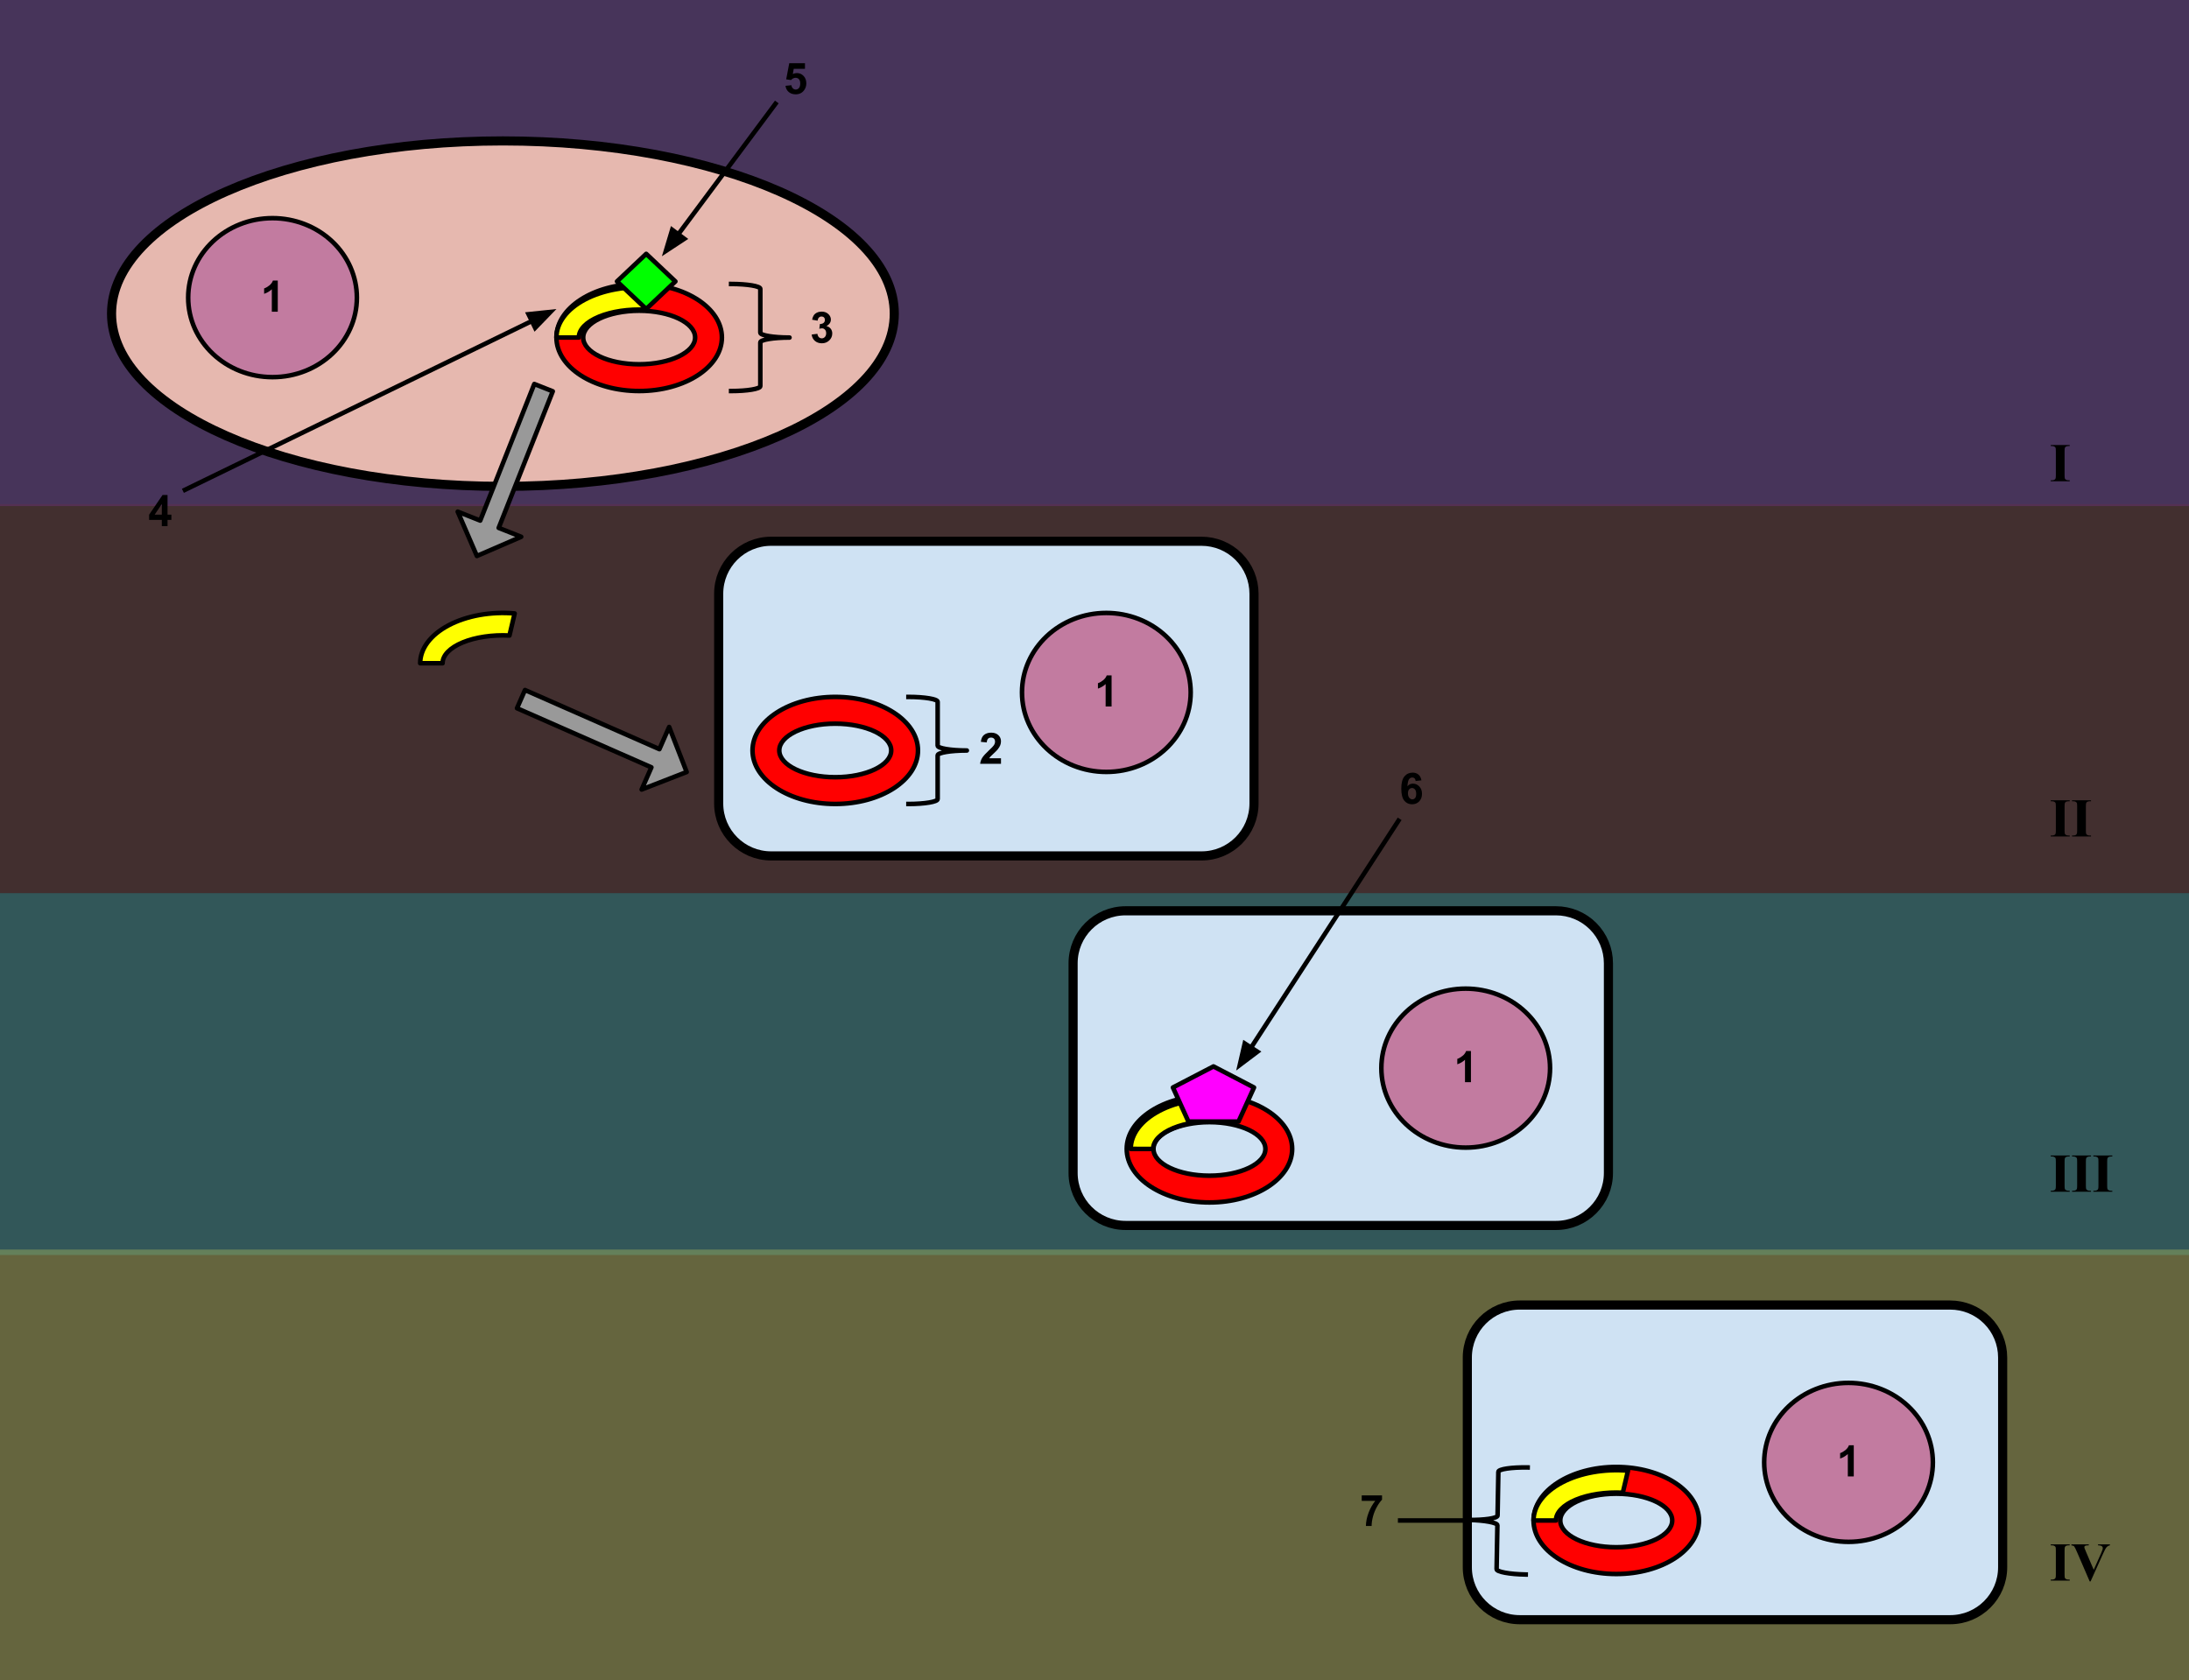
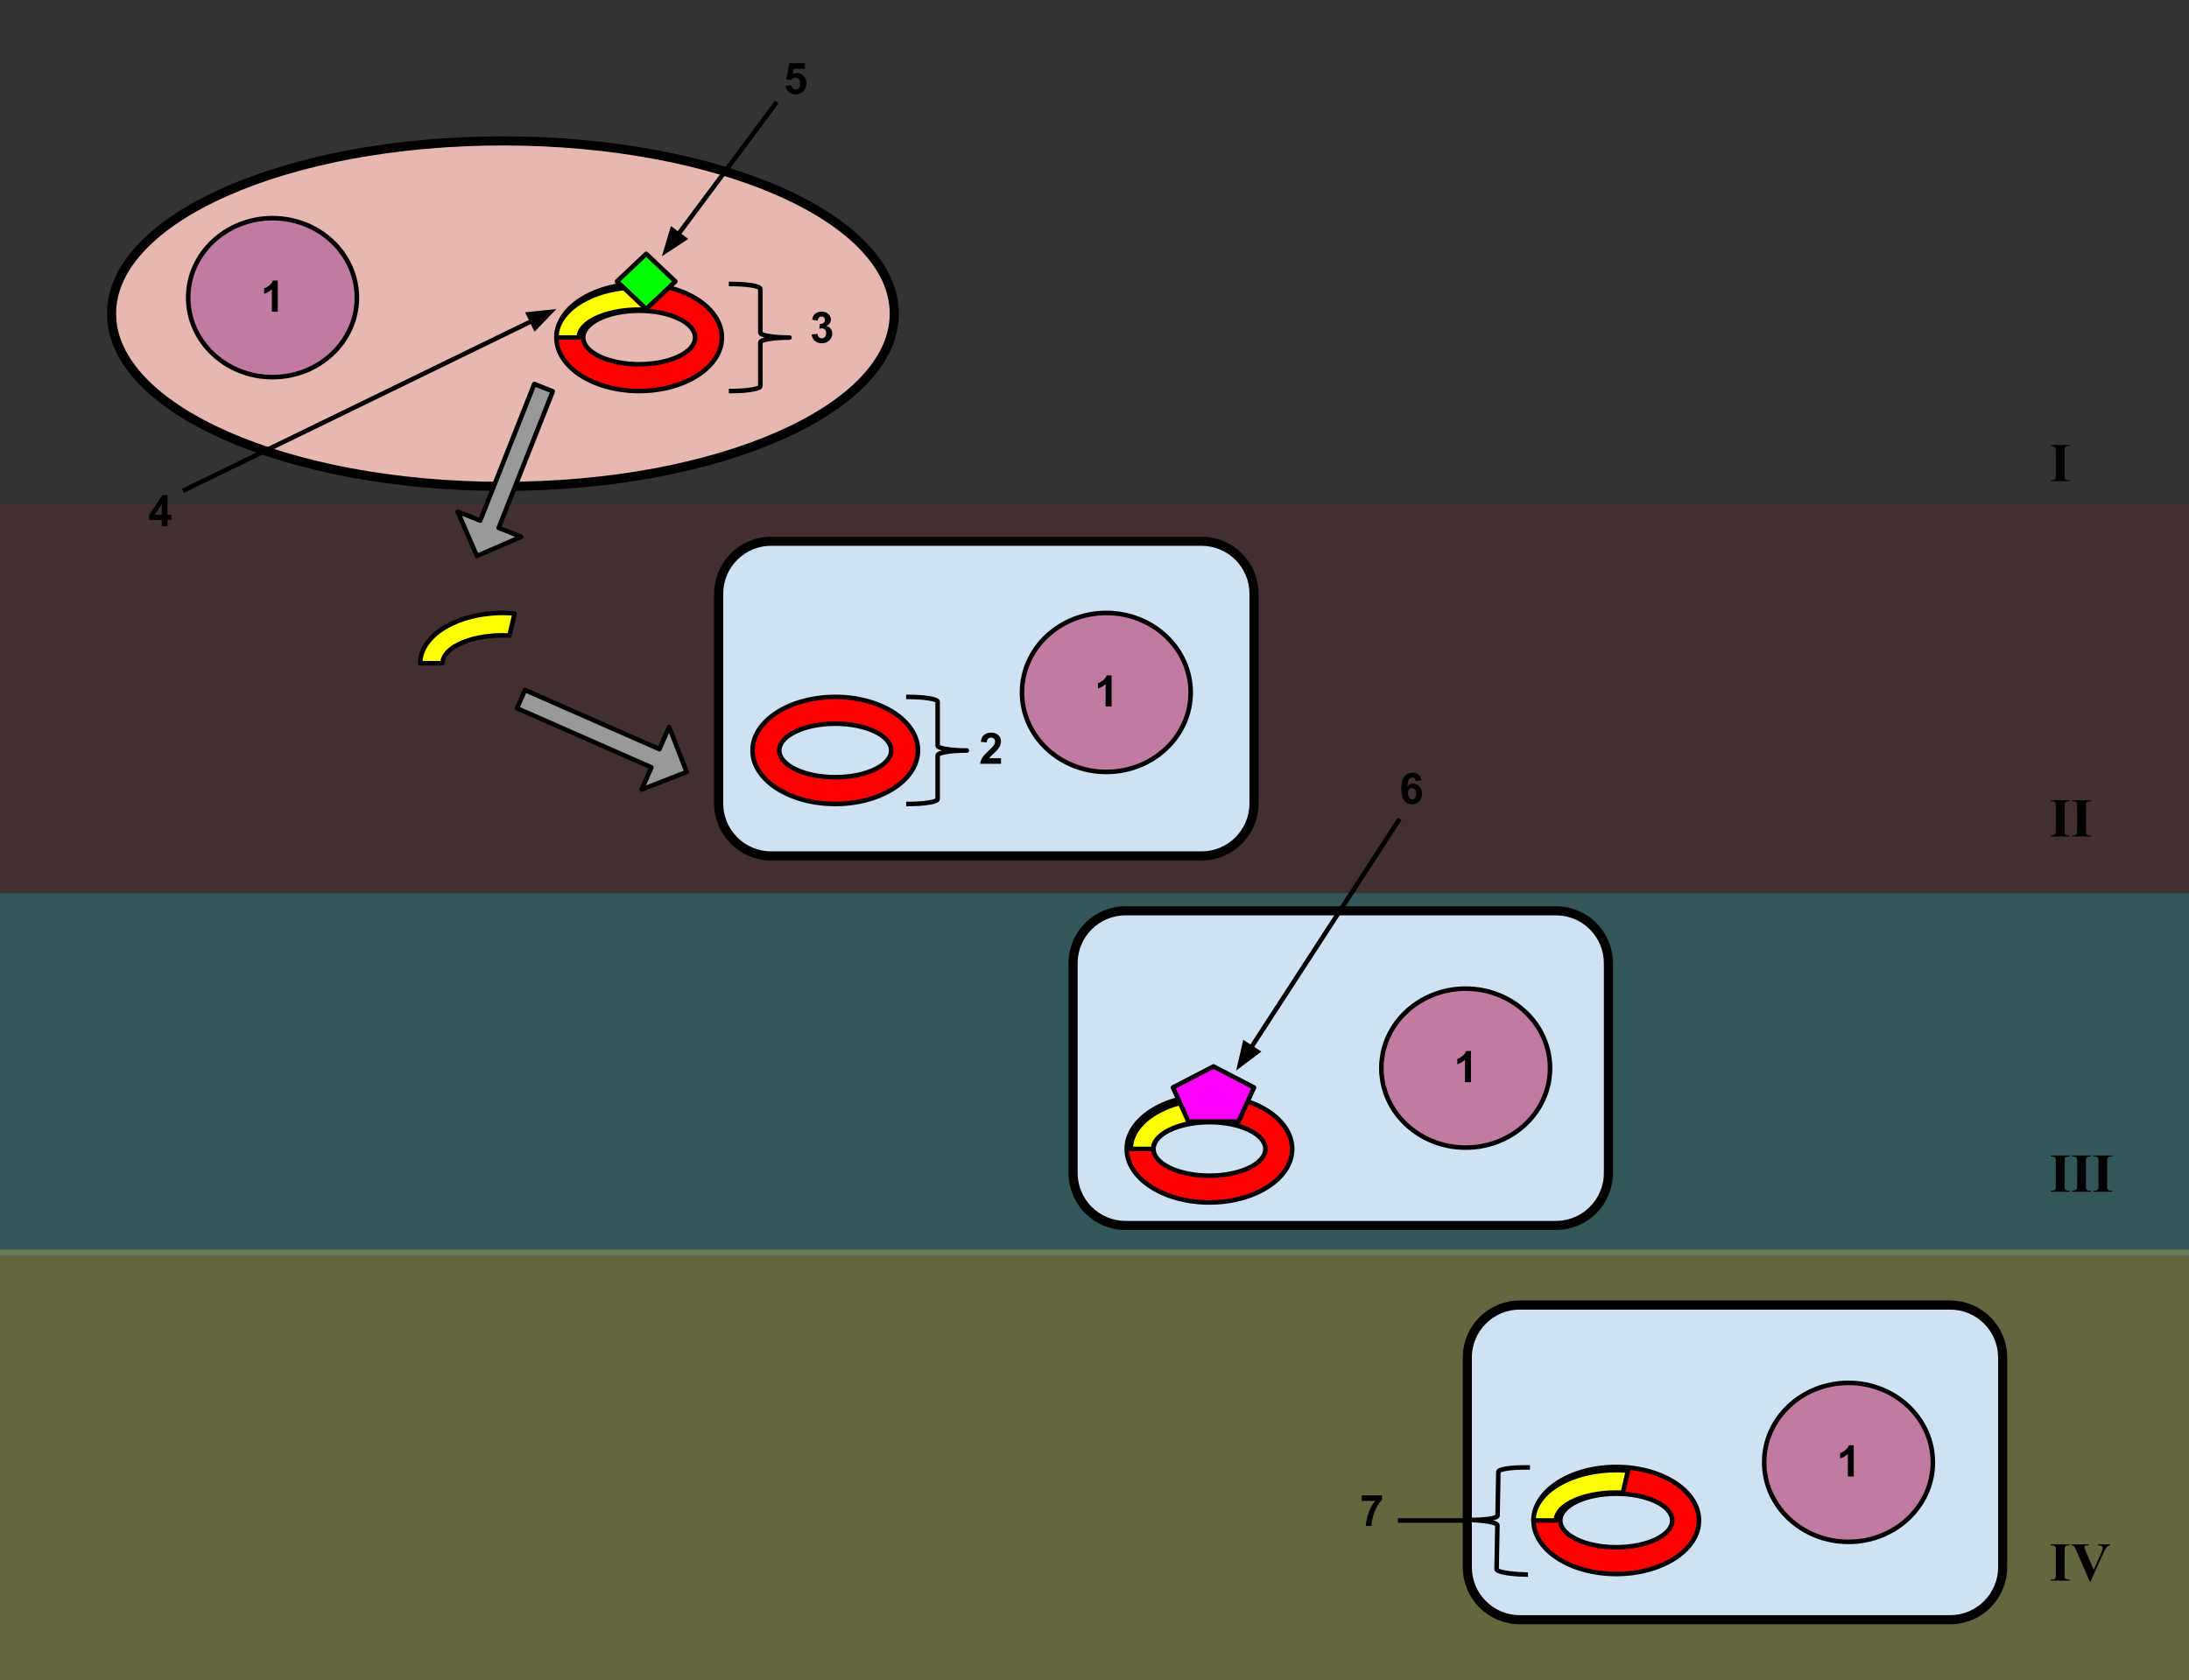
<svg xmlns="http://www.w3.org/2000/svg" version="1.1" viewBox="0.0 0.0 960.0 737.0" fill="none" stroke="none" stroke-linecap="square" stroke-miterlimit="10">
  <rect x="0.0" y="0.0" width="960.0" height="737.0" fill="#333333" stroke="none" />
  <clipPath id="p.0">
    <path d="m0 0l960.0 0l0 737.0l-960.0 0l0 -737.0z" clip-rule="nonzero" />
  </clipPath>
  <g clip-path="url(#p.0)">
    <path fill="#000000" fill-opacity="0.0" d="m0 0l960.341 0l0 737.039l-960.341 0z" fill-rule="nonzero" />
-     <path fill="#9e3eff" fill-opacity="0.192" d="m-8.619 0l970.52 0l0 221.984l-970.52 0z" fill-rule="nonzero" />
    <path fill="#ff0000" fill-opacity="0.077" d="m-0.066 221.119l970.52 0l0 170.646l-970.52 0z" fill-rule="nonzero" />
    <path fill="#e6b8af" d="m48.919 137.573l0 0c0 -41.843 76.845 -75.764 171.638 -75.764l0 0c94.793 0 171.638 33.921 171.638 75.764l0 0c0 41.843 -76.845 75.764 -171.638 75.764l0 0c-94.793 0 -171.638 -33.921 -171.638 -75.764z" fill-rule="nonzero" />
    <path stroke="#000000" stroke-width="4.0" stroke-linejoin="round" stroke-linecap="butt" d="m48.919 137.573l0 0c0 -41.843 76.845 -75.764 171.638 -75.764l0 0c94.793 0 171.638 33.921 171.638 75.764l0 0c0 41.843 -76.845 75.764 -171.638 75.764l0 0c-94.793 0 -171.638 -33.921 -171.638 -75.764z" fill-rule="nonzero" />
    <path fill="#cfe2f3" d="m315.181 260.413l0 0c0 -12.704 10.299 -23.003 23.003 -23.003l188.766 0c6.101 0 11.952 2.424 16.266 6.737c4.314 4.314 6.737 10.165 6.737 16.266l0 92.01c0 12.704 -10.299 23.003 -23.003 23.003l-188.766 0c-12.704 0 -23.003 -10.299 -23.003 -23.003z" fill-rule="nonzero" />
    <path stroke="#000000" stroke-width="4.0" stroke-linejoin="round" stroke-linecap="butt" d="m315.181 260.413l0 0c0 -12.704 10.299 -23.003 23.003 -23.003l188.766 0c6.101 0 11.952 2.424 16.266 6.737c4.314 4.314 6.737 10.165 6.737 16.266l0 92.01c0 12.704 -10.299 23.003 -23.003 23.003l-188.766 0c-12.704 0 -23.003 -10.299 -23.003 -23.003z" fill-rule="nonzero" />
    <path fill="#2df5ff" fill-opacity="0.185" d="m-0.066 391.765l970.52 0l0 158.709l-970.52 0z" fill-rule="nonzero" />
    <path fill="#cfe2f3" d="m470.614 422.502l0 0c0 -12.704 10.299 -23.003 23.003 -23.003l188.766 0c6.101 0 11.952 2.424 16.266 6.737c4.314 4.314 6.737 10.165 6.737 16.266l0 92.01c0 12.704 -10.299 23.003 -23.003 23.003l-188.766 0c-12.704 0 -23.003 -10.299 -23.003 -23.003z" fill-rule="nonzero" />
    <path stroke="#000000" stroke-width="4.0" stroke-linejoin="round" stroke-linecap="butt" d="m470.614 422.502l0 0c0 -12.704 10.299 -23.003 23.003 -23.003l188.766 0c6.101 0 11.952 2.424 16.266 6.737c4.314 4.314 6.737 10.165 6.737 16.266l0 92.01c0 12.704 -10.299 23.003 -23.003 23.003l-188.766 0c-12.704 0 -23.003 -10.299 -23.003 -23.003z" fill-rule="nonzero" />
    <path fill="#ff0000" d="m494.126 503.951l0 0c0 -12.968 16.245 -23.48 36.283 -23.48l0 0c20.039 0 36.283 10.513 36.283 23.48l0 0c0 12.968 -16.245 23.48 -36.283 23.48l0 0c-20.039 0 -36.283 -10.513 -36.283 -23.48zm11.74 0c0 6.484 10.988 11.74 24.543 11.74c13.555 0 24.543 -5.256 24.543 -11.74c0 -6.484 -10.988 -11.74 -24.543 -11.74l0 0c-13.555 0 -24.543 5.256 -24.543 11.74z" fill-rule="nonzero" />
    <path stroke="#000000" stroke-width="2.0" stroke-linejoin="round" stroke-linecap="butt" d="m494.126 503.951l0 0c0 -12.968 16.245 -23.48 36.283 -23.48l0 0c20.039 0 36.283 10.513 36.283 23.48l0 0c0 12.968 -16.245 23.48 -36.283 23.48l0 0c-20.039 0 -36.283 -10.513 -36.283 -23.48zm11.74 0c0 6.484 10.988 11.74 24.543 11.74c13.555 0 24.543 -5.256 24.543 -11.74c0 -6.484 -10.988 -11.74 -24.543 -11.74l0 0c-13.555 0 -24.543 5.256 -24.543 11.74z" fill-rule="nonzero" />
    <path fill="#fcff5e" fill-opacity="0.246" d="m0 548.089l960.346 0l0 188.945l-960.346 0z" fill-rule="nonzero" />
    <path fill="#c27ba0" d="m448.202 303.721l0 0c0 -19.256 16.562 -34.866 36.992 -34.866l0 0c9.811 0 19.22 3.673 26.157 10.212c6.937 6.539 10.835 15.407 10.835 24.654l0 0c0 19.256 -16.562 34.866 -36.992 34.866l0 0c-20.43 0 -36.992 -15.61 -36.992 -34.866z" fill-rule="nonzero" />
    <path stroke="#000000" stroke-width="2.0" stroke-linejoin="round" stroke-linecap="butt" d="m448.202 303.721l0 0c0 -19.256 16.562 -34.866 36.992 -34.866l0 0c9.811 0 19.22 3.673 26.157 10.212c6.937 6.539 10.835 15.407 10.835 24.654l0 0c0 19.256 -16.562 34.866 -36.992 34.866l0 0c-20.43 0 -36.992 -15.61 -36.992 -34.866z" fill-rule="nonzero" />
    <path fill="#000000" d="m487.491 309.886l-2.609 0l0 -9.828q-1.438 1.344 -3.375 1.984l0 -2.375q1.031 -0.328 2.219 -1.25q1.203 -0.938 1.641 -2.188l2.125 0l0 13.656z" fill-rule="nonzero" />
    <path fill="#ff0000" d="m244.026 148.037l0 0c0 -12.968 16.245 -23.48 36.283 -23.48l0 0c20.039 0 36.283 10.512 36.283 23.48l0 0c0 12.968 -16.245 23.48 -36.283 23.48l0 0c-20.039 0 -36.283 -10.512 -36.283 -23.48zm11.74 0c0 6.484 10.988 11.74 24.543 11.74c13.555 0 24.543 -5.256 24.543 -11.74c0 -6.484 -10.988 -11.74 -24.543 -11.74l0 0c-13.555 0 -24.543 5.256 -24.543 11.74z" fill-rule="nonzero" />
    <path stroke="#000000" stroke-width="2.0" stroke-linejoin="round" stroke-linecap="butt" d="m244.026 148.037l0 0c0 -12.968 16.245 -23.48 36.283 -23.48l0 0c20.039 0 36.283 10.512 36.283 23.48l0 0c0 12.968 -16.245 23.48 -36.283 23.48l0 0c-20.039 0 -36.283 -10.512 -36.283 -23.48zm11.74 0c0 6.484 10.988 11.74 24.543 11.74c13.555 0 24.543 -5.256 24.543 -11.74c0 -6.484 -10.988 -11.74 -24.543 -11.74l0 0c-13.555 0 -24.543 5.256 -24.543 11.74z" fill-rule="nonzero" />
    <path fill="#ff0000" d="m330.02 329.165l0 0c0 -12.968 16.245 -23.48 36.283 -23.48l0 0c20.039 0 36.283 10.513 36.283 23.48l0 0c0 12.968 -16.245 23.48 -36.283 23.48l0 0c-20.039 0 -36.283 -10.512 -36.283 -23.48zm11.74 0c0 6.484 10.988 11.74 24.543 11.74c13.555 0 24.543 -5.256 24.543 -11.74c0 -6.484 -10.988 -11.74 -24.543 -11.74l0 0c-13.555 0 -24.543 5.256 -24.543 11.74z" fill-rule="nonzero" />
    <path stroke="#000000" stroke-width="2.0" stroke-linejoin="round" stroke-linecap="butt" d="m330.02 329.165l0 0c0 -12.968 16.245 -23.48 36.283 -23.48l0 0c20.039 0 36.283 10.513 36.283 23.48l0 0c0 12.968 -16.245 23.48 -36.283 23.48l0 0c-20.039 0 -36.283 -10.512 -36.283 -23.48zm11.74 0c0 6.484 10.988 11.74 24.543 11.74c13.555 0 24.543 -5.256 24.543 -11.74c0 -6.484 -10.988 -11.74 -24.543 -11.74l0 0c-13.555 0 -24.543 5.256 -24.543 11.74z" fill-rule="nonzero" />
    <path fill="#ffff00" d="m244.026 148.037l0 0c0 -6.398 4.567 -12.481 12.518 -16.671c7.951 -4.191 18.501 -6.076 28.916 -5.168l-2.281 9.67l0 0c-7.474 -0.377 -14.941 0.734 -20.538 3.056c-5.597 2.322 -8.795 5.636 -8.795 9.114z" fill-rule="nonzero" />
    <path stroke="#000000" stroke-width="2.0" stroke-linejoin="round" stroke-linecap="butt" d="m244.026 148.037l0 0c0 -6.398 4.567 -12.481 12.518 -16.671c7.951 -4.191 18.501 -6.076 28.916 -5.168l-2.281 9.67l0 0c-7.474 -0.377 -14.941 0.734 -20.538 3.056c-5.597 2.322 -8.795 5.636 -8.795 9.114z" fill-rule="nonzero" />
    <path fill="#00ff00" d="m270.594 123.444l12.803 -12.094l12.803 12.094l-12.803 12.094z" fill-rule="nonzero" />
    <path stroke="#000000" stroke-width="2.0" stroke-linejoin="round" stroke-linecap="butt" d="m270.594 123.444l12.803 -12.094l12.803 12.094l-12.803 12.094z" fill-rule="nonzero" />
    <path fill="#999999" d="m242.422 171.641l-23.717 59.905l9.87 3.908l-19.433 8.41l-8.41 -19.433l9.87 3.908l23.717 -59.905z" fill-rule="nonzero" />
    <path stroke="#000000" stroke-width="2.0" stroke-linejoin="round" stroke-linecap="butt" d="m242.422 171.641l-23.717 59.905l9.87 3.908l-19.433 8.41l-8.41 -19.433l9.87 3.908l23.717 -59.905z" fill-rule="nonzero" />
    <path fill="#ffff00" d="m184.273 290.918l0 0c0 -6.398 4.567 -12.481 12.518 -16.671c7.951 -4.191 18.501 -6.076 28.916 -5.168l-2.281 9.67l0 0c-7.474 -0.377 -14.941 0.734 -20.538 3.056c-5.597 2.322 -8.794 5.636 -8.794 9.114z" fill-rule="nonzero" />
    <path stroke="#000000" stroke-width="2.0" stroke-linejoin="round" stroke-linecap="butt" d="m184.273 290.918l0 0c0 -6.398 4.567 -12.481 12.518 -16.671c7.951 -4.191 18.501 -6.076 28.916 -5.168l-2.281 9.67l0 0c-7.474 -0.377 -14.941 0.734 -20.538 3.056c-5.597 2.322 -8.794 5.636 -8.794 9.114z" fill-rule="nonzero" />
    <path fill="#ffff00" d="m495.89 503.951l0 0c0 -6.398 4.567 -12.481 12.518 -16.671c7.951 -4.191 18.501 -6.076 28.916 -5.168l-2.281 9.67l0 0c-7.474 -0.377 -14.941 0.734 -20.538 3.056c-5.597 2.322 -8.794 5.636 -8.794 9.114z" fill-rule="nonzero" />
    <path stroke="#000000" stroke-width="2.0" stroke-linejoin="round" stroke-linecap="butt" d="m495.89 503.951l0 0c0 -6.398 4.567 -12.481 12.518 -16.671c7.951 -4.191 18.501 -6.076 28.916 -5.168l-2.281 9.67l0 0c-7.474 -0.377 -14.941 0.734 -20.538 3.056c-5.597 2.322 -8.794 5.636 -8.794 9.114z" fill-rule="nonzero" />
    <path fill="#ff00ff" d="m514.394 477.005l17.779 -9.239l17.779 9.239l-6.791 14.95l-21.977 0z" fill-rule="nonzero" />
    <path stroke="#000000" stroke-width="2.0" stroke-linejoin="round" stroke-linecap="butt" d="m514.394 477.005l17.779 -9.239l17.779 9.239l-6.791 14.95l-21.977 0z" fill-rule="nonzero" />
    <path fill="#cfe2f3" d="m643.504 595.432l0 0c0 -12.704 10.299 -23.003 23.003 -23.003l188.766 0c6.101 0 11.952 2.424 16.266 6.737c4.314 4.314 6.737 10.165 6.737 16.266l0 92.01c0 12.704 -10.299 23.003 -23.003 23.003l-188.766 0c-12.704 0 -23.003 -10.299 -23.003 -23.003z" fill-rule="nonzero" />
    <path stroke="#000000" stroke-width="4.0" stroke-linejoin="round" stroke-linecap="butt" d="m643.504 595.432l0 0c0 -12.704 10.299 -23.003 23.003 -23.003l188.766 0c6.101 0 11.952 2.424 16.266 6.737c4.314 4.314 6.737 10.165 6.737 16.266l0 92.01c0 12.704 -10.299 23.003 -23.003 23.003l-188.766 0c-12.704 0 -23.003 -10.299 -23.003 -23.003z" fill-rule="nonzero" />
    <path fill="#c27ba0" d="m773.693 641.436l0 0c0 -19.256 16.562 -34.866 36.992 -34.866l0 0c9.811 0 19.22 3.673 26.157 10.212c6.937 6.539 10.835 15.407 10.835 24.654l0 0c0 19.256 -16.562 34.866 -36.992 34.866l0 0c-20.43 0 -36.992 -15.61 -36.992 -34.866z" fill-rule="nonzero" />
    <path stroke="#000000" stroke-width="2.0" stroke-linejoin="round" stroke-linecap="butt" d="m773.693 641.436l0 0c0 -19.256 16.562 -34.866 36.992 -34.866l0 0c9.811 0 19.22 3.673 26.157 10.212c6.937 6.539 10.835 15.407 10.835 24.654l0 0c0 19.256 -16.562 34.866 -36.992 34.866l0 0c-20.43 0 -36.992 -15.61 -36.992 -34.866z" fill-rule="nonzero" />
    <path fill="#000000" d="m812.982 647.6l-2.609 0l0 -9.828q-1.438 1.344 -3.375 1.984l0 -2.375q1.031 -0.328 2.219 -1.25q1.203 -0.938 1.641 -2.188l2.125 0l0 13.656z" fill-rule="nonzero" />
    <path fill="#ff0000" d="m672.537 666.925l0 0c0 -12.968 16.245 -23.48 36.283 -23.48l0 0c20.039 0 36.284 10.512 36.284 23.48l0 0c0 12.968 -16.245 23.48 -36.284 23.48l0 0c-20.039 0 -36.283 -10.513 -36.283 -23.48zm11.74 0c0 6.484 10.988 11.74 24.543 11.74c13.555 0 24.543 -5.256 24.543 -11.74c0 -6.484 -10.988 -11.74 -24.543 -11.74l0 0c-13.555 0 -24.543 5.256 -24.543 11.74z" fill-rule="nonzero" />
    <path stroke="#000000" stroke-width="2.0" stroke-linejoin="round" stroke-linecap="butt" d="m672.537 666.925l0 0c0 -12.968 16.245 -23.48 36.283 -23.48l0 0c20.039 0 36.284 10.512 36.284 23.48l0 0c0 12.968 -16.245 23.48 -36.284 23.48l0 0c-20.039 0 -36.283 -10.513 -36.283 -23.48zm11.74 0c0 6.484 10.988 11.74 24.543 11.74c13.555 0 24.543 -5.256 24.543 -11.74c0 -6.484 -10.988 -11.74 -24.543 -11.74l0 0c-13.555 0 -24.543 5.256 -24.543 11.74z" fill-rule="nonzero" />
    <path fill="#ffff00" d="m672.537 666.925l0 0c0 -6.398 4.567 -12.481 12.518 -16.672c7.951 -4.191 18.501 -6.076 28.916 -5.168l-2.281 9.67l0 0c-7.474 -0.377 -14.941 0.734 -20.538 3.056c-5.597 2.322 -8.794 5.636 -8.794 9.114z" fill-rule="nonzero" />
    <path stroke="#000000" stroke-width="2.0" stroke-linejoin="round" stroke-linecap="butt" d="m672.537 666.925l0 0c0 -6.398 4.567 -12.481 12.518 -16.672c7.951 -4.191 18.501 -6.076 28.916 -5.168l-2.281 9.67l0 0c-7.474 -0.377 -14.941 0.734 -20.538 3.056c-5.597 2.322 -8.794 5.636 -8.794 9.114z" fill-rule="nonzero" />
    <path fill="#000000" fill-opacity="0.0" d="m420.381 309.129l71.15 0l0 27.024l-71.15 0z" fill-rule="nonzero" />
    <path fill="#000000" d="m438.99 332.598l0 2.422l-9.141 0q0.156 -1.375 0.891 -2.594q0.75 -1.234 2.938 -3.266q1.766 -1.641 2.156 -2.234q0.547 -0.797 0.547 -1.594q0 -0.875 -0.469 -1.344q-0.469 -0.469 -1.297 -0.469q-0.812 0 -1.297 0.5q-0.484 0.484 -0.562 1.625l-2.594 -0.25q0.234 -2.156 1.453 -3.094q1.219 -0.938 3.062 -0.938q2.016 0 3.156 1.094q1.156 1.078 1.156 2.688q0 0.922 -0.328 1.75q-0.328 0.828 -1.047 1.734q-0.469 0.609 -1.703 1.75q-1.234 1.125 -1.562 1.5q-0.328 0.359 -0.531 0.719l5.172 0z" fill-rule="nonzero" />
    <path fill="#000000" fill-opacity="0.0" d="m346.248 124.452l74.488 0l0 40.441l-74.488 0z" fill-rule="nonzero" />
    <path fill="#000000" d="m355.967 146.733l2.516 -0.312q0.125 0.969 0.656 1.484q0.531 0.5 1.281 0.5q0.797 0 1.344 -0.609q0.562 -0.609 0.562 -1.641q0 -0.984 -0.531 -1.562q-0.531 -0.578 -1.281 -0.578q-0.5 0 -1.203 0.203l0.281 -2.125q1.062 0.016 1.609 -0.469q0.562 -0.484 0.562 -1.297q0 -0.688 -0.406 -1.094q-0.406 -0.406 -1.078 -0.406q-0.672 0 -1.141 0.469q-0.469 0.469 -0.578 1.359l-2.406 -0.422q0.25 -1.234 0.75 -1.969q0.516 -0.734 1.422 -1.156q0.906 -0.422 2.031 -0.422q1.906 0 3.078 1.219q0.953 1.0 0.953 2.266q0 1.797 -1.953 2.859q1.156 0.25 1.859 1.125q0.703 0.875 0.703 2.109q0 1.781 -1.312 3.047q-1.297 1.266 -3.25 1.266q-1.844 0 -3.062 -1.062q-1.219 -1.062 -1.406 -2.781z" fill-rule="nonzero" />
    <path fill="#000000" fill-opacity="0.0" d="m340.079 45.533l-49.795 66.866" fill-rule="nonzero" />
    <path stroke="#000000" stroke-width="2.0" stroke-linejoin="round" stroke-linecap="butt" d="m340.079 45.533l-42.628 57.242" fill-rule="evenodd" />
    <path fill="#000000" stroke="#000000" stroke-width="2.0" stroke-linecap="butt" d="m294.801 100.801l-2.772 9.253l8.07 -5.306z" fill-rule="evenodd" />
    <path fill="#000000" fill-opacity="0.0" d="m81.108 214.861l162.929 -79.307" fill-rule="nonzero" />
    <path stroke="#000000" stroke-width="2.0" stroke-linejoin="round" stroke-linecap="butt" d="m81.108 214.861l152.139 -74.055" fill-rule="evenodd" />
    <path fill="#000000" stroke="#000000" stroke-width="2.0" stroke-linecap="butt" d="m234.693 143.776l6.715 -6.943l-9.607 1.002z" fill-rule="evenodd" />
-     <path fill="#000000" fill-opacity="0.0" d="m334.634 15.249l63.339 0l0 27.024l-63.339 0z" fill-rule="nonzero" />
+     <path fill="#000000" fill-opacity="0.0" d="m334.634 15.249l63.339 0l0 27.024z" fill-rule="nonzero" />
    <path fill="#000000" d="m344.478 37.64l2.594 -0.266q0.109 0.875 0.656 1.391q0.547 0.516 1.266 0.516q0.812 0 1.375 -0.656q0.578 -0.672 0.578 -2.0q0 -1.25 -0.562 -1.875q-0.562 -0.625 -1.469 -0.625q-1.109 0 -2.0 0.984l-2.125 -0.312l1.344 -7.078l6.891 0l0 2.453l-4.922 0l-0.406 2.297q0.875 -0.422 1.781 -0.422q1.734 0 2.938 1.266q1.203 1.25 1.203 3.266q0 1.672 -0.969 3.0q-1.328 1.797 -3.688 1.797q-1.875 0 -3.062 -1.016q-1.188 -1.016 -1.422 -2.719z" fill-rule="nonzero" />
    <path fill="#000000" fill-opacity="0.0" d="m56.034 204.887l50.457 0l0 29.039l-50.457 0z" fill-rule="nonzero" />
    <path fill="#000000" d="m70.956 230.778l0 -2.734l-5.562 0l0 -2.281l5.891 -8.641l2.188 0l0 8.625l1.688 0l0 2.297l-1.688 0l0 2.734l-2.516 0zm0 -5.031l0 -4.641l-3.125 4.641l3.125 0z" fill-rule="nonzero" />
    <path fill="#000000" fill-opacity="0.0" d="m613.281 360.0l-71.15 109.575" fill-rule="nonzero" />
    <path stroke="#000000" stroke-width="2.0" stroke-linejoin="round" stroke-linecap="butt" d="m613.281 360.0l-64.615 99.51" fill-rule="evenodd" />
    <path fill="#000000" stroke="#000000" stroke-width="2.0" stroke-linecap="butt" d="m545.896 457.711l-2.172 9.411l7.713 -5.813z" fill-rule="evenodd" />
    <path fill="#000000" fill-opacity="0.0" d="m604.735 326.661l51.969 0l0 25.984l-51.969 0z" fill-rule="nonzero" />
    <path fill="#000000" d="m623.375 342.286l-2.531 0.281q-0.094 -0.781 -0.484 -1.156q-0.375 -0.375 -1.0 -0.375q-0.828 0 -1.406 0.75q-0.562 0.734 -0.719 3.078q0.984 -1.141 2.422 -1.141q1.641 0 2.797 1.25q1.172 1.234 1.172 3.203q0 2.078 -1.234 3.344q-1.219 1.266 -3.141 1.266q-2.062 0 -3.391 -1.594q-1.312 -1.609 -1.312 -5.25q0 -3.75 1.375 -5.391q1.391 -1.656 3.594 -1.656q1.547 0 2.562 0.875q1.016 0.859 1.297 2.516zm-5.906 5.688q0 1.266 0.578 1.953q0.594 0.688 1.344 0.688q0.719 0 1.203 -0.562q0.484 -0.562 0.484 -1.844q0 -1.328 -0.531 -1.938q-0.516 -0.625 -1.297 -0.625q-0.75 0 -1.266 0.594q-0.516 0.578 -0.516 1.734z" fill-rule="nonzero" />
    <path fill="#000000" fill-opacity="0.0" d="m587.381 643.445l56.567 0l0 32.094l-56.567 0z" fill-rule="nonzero" />
    <path fill="#000000" d="m597.193 658.335l0 -2.422l8.906 0l0 1.906q-1.094 1.078 -2.234 3.109q-1.141 2.031 -1.75 4.328q-0.594 2.281 -0.578 4.078l-2.516 0q0.062 -2.828 1.156 -5.75q1.109 -2.938 2.938 -5.25l-5.922 0z" fill-rule="nonzero" />
    <path fill="#000000" fill-opacity="0.0" d="m398.407 305.685l0 0c7.071 0 12.803 0.955 12.803 2.134l0 19.236c0 1.178 5.732 2.134 12.803 2.134l0 0c-7.071 0 -12.803 0.955 -12.803 2.134l0 19.189c0 1.178 -5.732 2.134 -12.803 2.134z" fill-rule="nonzero" />
    <path fill="#000000" fill-opacity="0.0" d="m398.407 305.685l0 0c7.071 0 12.803 0.955 12.803 2.134l0 19.236c0 1.178 5.732 2.134 12.803 2.134l0 0c-7.071 0 -12.803 0.955 -12.803 2.134l0 19.189c0 1.178 -5.732 2.134 -12.803 2.134" fill-rule="nonzero" />
    <path stroke="#000000" stroke-width="2.0" stroke-linejoin="round" stroke-linecap="butt" d="m398.407 305.685l0 0c7.071 0 12.803 0.955 12.803 2.134l0 19.236c0 1.178 5.732 2.134 12.803 2.134l0 0c-7.071 0 -12.803 0.955 -12.803 2.134l0 19.189c0 1.178 -5.732 2.134 -12.803 2.134" fill-rule="nonzero" />
    <path fill="#000000" fill-opacity="0.0" d="m320.642 124.557l0 0c7.071 0 12.803 0.955 12.803 2.134l0 19.236c0 1.178 5.732 2.134 12.803 2.134l0 0c-7.071 0 -12.803 0.955 -12.803 2.134l0 19.189c0 1.178 -5.732 2.134 -12.803 2.134z" fill-rule="nonzero" />
    <path fill="#000000" fill-opacity="0.0" d="m320.642 124.557l0 0c7.071 0 12.803 0.955 12.803 2.134l0 19.236c0 1.178 5.732 2.134 12.803 2.134l0 0c-7.071 0 -12.803 0.955 -12.803 2.134l0 19.189c0 1.178 -5.732 2.134 -12.803 2.134" fill-rule="nonzero" />
    <path stroke="#000000" stroke-width="2.0" stroke-linejoin="round" stroke-linecap="butt" d="m320.642 124.557l0 0c7.071 0 12.803 0.955 12.803 2.134l0 19.236c0 1.178 5.732 2.134 12.803 2.134l0 0c-7.071 0 -12.803 0.955 -12.803 2.134l0 19.189c0 1.178 -5.732 2.134 -12.803 2.134" fill-rule="nonzero" />
    <path fill="#000000" fill-opacity="0.0" d="m411.21 238.472l0 0" fill-rule="nonzero" />
    <path stroke="#000000" stroke-width="2.0" stroke-linejoin="round" stroke-linecap="butt" d="m411.21 238.472l0 0" fill-rule="nonzero" />
    <path fill="#000000" fill-opacity="0.0" d="m669.11 690.626l0 0c-7.071 -0.122 -12.786 -1.176 -12.765 -2.354l0.348 -19.236c0.021 -1.178 -5.694 -2.232 -12.765 -2.354l0 0c7.071 0.122 12.82 -0.735 12.842 -1.913l0.347 -19.189c0.021 -1.178 5.771 -2.035 12.842 -1.913z" fill-rule="nonzero" />
    <path fill="#000000" fill-opacity="0.0" d="m669.11 690.626l0 0c-7.071 -0.122 -12.786 -1.176 -12.765 -2.354l0.348 -19.236c0.021 -1.178 -5.694 -2.232 -12.765 -2.354l0 0c7.071 0.122 12.82 -0.735 12.842 -1.913l0.347 -19.189c0.021 -1.178 5.771 -2.035 12.842 -1.913" fill-rule="nonzero" />
    <path stroke="#000000" stroke-width="2.0" stroke-linejoin="round" stroke-linecap="butt" d="m669.11 690.626l0 0c-7.071 -0.122 -12.786 -1.176 -12.765 -2.354l0.348 -19.236c0.021 -1.178 -5.694 -2.232 -12.765 -2.354l0 0c7.071 0.122 12.82 -0.735 12.842 -1.913l0.347 -19.189c0.021 -1.178 5.771 -2.035 12.842 -1.913" fill-rule="nonzero" />
    <path fill="#000000" fill-opacity="0.0" d="m889.887 336.52l52.661 0l0 40.441l-52.661 0z" fill-rule="nonzero" />
    <path fill="#000000" d="m907.684 366.473l0 0.438l-8.312 0l0 -0.438l0.531 0q0.688 0 1.109 -0.25q0.297 -0.156 0.469 -0.562q0.125 -0.281 0.125 -1.469l0 -10.453q0 -1.219 -0.125 -1.516q-0.125 -0.312 -0.531 -0.531q-0.391 -0.234 -1.047 -0.234l-0.531 0l0 -0.438l8.312 0l0 0.438l-0.531 0q-0.688 0 -1.109 0.234q-0.312 0.172 -0.484 0.562q-0.125 0.281 -0.125 1.484l0 10.453q0 1.219 0.125 1.531q0.141 0.297 0.531 0.531q0.391 0.219 1.062 0.219l0.531 0zm9.34 0l0 0.438l-8.312 0l0 -0.438l0.531 0q0.688 0 1.109 -0.25q0.297 -0.156 0.469 -0.562q0.125 -0.281 0.125 -1.469l0 -10.453q0 -1.219 -0.125 -1.516q-0.125 -0.312 -0.531 -0.531q-0.391 -0.234 -1.047 -0.234l-0.531 0l0 -0.438l8.312 0l0 0.438l-0.531 0q-0.688 0 -1.109 0.234q-0.312 0.172 -0.484 0.562q-0.125 0.281 -0.125 1.484l0 10.453q0 1.219 0.125 1.531q0.141 0.297 0.531 0.531q0.391 0.219 1.062 0.219l0.531 0z" fill-rule="nonzero" />
    <path fill="#000000" fill-opacity="0.0" d="m889.887 492.331l52.661 0l0 40.441l-52.661 0z" fill-rule="nonzero" />
    <path fill="#000000" d="m907.684 522.284l0 0.438l-8.312 0l0 -0.438l0.531 0q0.688 0 1.109 -0.25q0.297 -0.156 0.469 -0.562q0.125 -0.281 0.125 -1.469l0 -10.453q0 -1.219 -0.125 -1.516q-0.125 -0.312 -0.531 -0.531q-0.391 -0.234 -1.047 -0.234l-0.531 0l0 -0.438l8.312 0l0 0.438l-0.531 0q-0.688 0 -1.109 0.234q-0.312 0.172 -0.484 0.562q-0.125 0.281 -0.125 1.484l0 10.453q0 1.219 0.125 1.531q0.141 0.297 0.531 0.531q0.391 0.219 1.062 0.219l0.531 0zm9.34 0l0 0.438l-8.312 0l0 -0.438l0.531 0q0.688 0 1.109 -0.25q0.297 -0.156 0.469 -0.562q0.125 -0.281 0.125 -1.469l0 -10.453q0 -1.219 -0.125 -1.516q-0.125 -0.312 -0.531 -0.531q-0.391 -0.234 -1.047 -0.234l-0.531 0l0 -0.438l8.312 0l0 0.438l-0.531 0q-0.688 0 -1.109 0.234q-0.312 0.172 -0.484 0.562q-0.125 0.281 -0.125 1.484l0 10.453q0 1.219 0.125 1.531q0.141 0.297 0.531 0.531q0.391 0.219 1.062 0.219l0.531 0zm9.34 0l0 0.438l-8.312 0l0 -0.438l0.531 0q0.688 0 1.109 -0.25q0.297 -0.156 0.469 -0.562q0.125 -0.281 0.125 -1.469l0 -10.453q0 -1.219 -0.125 -1.516q-0.125 -0.312 -0.531 -0.531q-0.391 -0.234 -1.047 -0.234l-0.531 0l0 -0.438l8.312 0l0 0.438l-0.531 0q-0.688 0 -1.109 0.234q-0.312 0.172 -0.484 0.562q-0.125 0.281 -0.125 1.484l0 10.453q0 1.219 0.125 1.531q0.141 0.297 0.531 0.531q0.391 0.219 1.062 0.219l0.531 0z" fill-rule="nonzero" />
    <path fill="#000000" fill-opacity="0.0" d="m889.887 662.895l52.661 0l0 40.441l-52.661 0z" fill-rule="nonzero" />
    <path fill="#000000" d="m907.684 692.848l0 0.438l-8.312 0l0 -0.438l0.531 0q0.688 0 1.109 -0.25q0.297 -0.156 0.469 -0.562q0.125 -0.281 0.125 -1.469l0 -10.453q0 -1.219 -0.125 -1.516q-0.125 -0.312 -0.531 -0.531q-0.391 -0.234 -1.047 -0.234l-0.531 0l0 -0.438l8.312 0l0 0.438l-0.531 0q-0.688 0 -1.109 0.234q-0.312 0.172 -0.484 0.562q-0.125 0.281 -0.125 1.484l0 10.453q0 1.219 0.125 1.531q0.141 0.297 0.531 0.531q0.391 0.219 1.062 0.219l0.531 0zm17.637 -15.453l0 0.438q-0.875 0.141 -1.547 0.922q-0.5 0.578 -1.469 2.75l-5.469 12.141l-0.391 0l-5.453 -12.625q-0.984 -2.297 -1.328 -2.688q-0.328 -0.406 -1.25 -0.5l0 -0.438l7.625 0l0 0.438l-0.266 0q-1.031 0 -1.406 0.25q-0.266 0.172 -0.266 0.516q0 0.219 0.094 0.5q0.094 0.281 0.625 1.547l3.391 7.906l3.141 -7.047q0.562 -1.281 0.688 -1.703q0.141 -0.438 0.141 -0.75q0 -0.344 -0.188 -0.609q-0.188 -0.281 -0.562 -0.422q-0.5 -0.188 -1.328 -0.188l0 -0.438l5.219 0z" fill-rule="nonzero" />
    <path fill="#c27ba0" d="m605.803 468.507l0 0c0 -19.256 16.562 -34.866 36.992 -34.866l0 0c9.811 0 19.22 3.673 26.157 10.212c6.937 6.539 10.835 15.407 10.835 24.654l0 0c0 19.256 -16.562 34.866 -36.992 34.866l0 0c-20.43 0 -36.992 -15.61 -36.992 -34.866z" fill-rule="nonzero" />
    <path stroke="#000000" stroke-width="2.0" stroke-linejoin="round" stroke-linecap="butt" d="m605.803 468.507l0 0c0 -19.256 16.562 -34.866 36.992 -34.866l0 0c9.811 0 19.22 3.673 26.157 10.212c6.937 6.539 10.835 15.407 10.835 24.654l0 0c0 19.256 -16.562 34.866 -36.992 34.866l0 0c-20.43 0 -36.992 -15.61 -36.992 -34.866z" fill-rule="nonzero" />
    <path fill="#000000" d="m645.092 474.671l-2.609 0l0 -9.828q-1.438 1.344 -3.375 1.984l0 -2.375q1.031 -0.328 2.219 -1.25q1.203 -0.938 1.641 -2.188l2.125 0l0 13.656z" fill-rule="nonzero" />
    <path fill="#999999" d="m230.238 302.666l58.946 25.934l4.276 -9.725l7.684 19.751l-19.747 7.682l4.276 -9.725l-58.946 -25.934z" fill-rule="nonzero" />
    <path stroke="#000000" stroke-width="2.0" stroke-linejoin="round" stroke-linecap="butt" d="m230.238 302.666l58.946 25.934l4.276 -9.725l7.684 19.751l-19.747 7.682l4.276 -9.725l-58.946 -25.934z" fill-rule="nonzero" />
    <path fill="#000000" fill-opacity="0.0" d="m643.93 666.681l0 0" fill-rule="nonzero" />
    <path stroke="#000000" stroke-width="2.0" stroke-linejoin="round" stroke-linecap="butt" d="m643.93 666.681l0 0" fill-rule="nonzero" />
    <path fill="#000000" fill-opacity="0.0" d="m614.058 666.925l29.89 0" fill-rule="nonzero" />
    <path stroke="#000000" stroke-width="2.0" stroke-linejoin="round" stroke-linecap="butt" d="m614.058 666.925l29.89 0" fill-rule="nonzero" />
    <path fill="#000000" fill-opacity="0.0" d="m889.887 180.709l52.661 0l0 40.441l-52.661 0z" fill-rule="nonzero" />
    <path fill="#000000" d="m907.684 210.662l0 0.438l-8.312 0l0 -0.438l0.531 0q0.688 0 1.109 -0.25q0.297 -0.156 0.469 -0.562q0.125 -0.281 0.125 -1.469l0 -10.453q0 -1.219 -0.125 -1.516q-0.125 -0.312 -0.531 -0.531q-0.391 -0.234 -1.047 -0.234l-0.531 0l0 -0.438l8.312 0l0 0.438l-0.531 0q-0.688 0 -1.109 0.234q-0.312 0.172 -0.484 0.562q-0.125 0.281 -0.125 1.484l0 10.453q0 1.219 0.125 1.531q0.141 0.297 0.531 0.531q0.391 0.219 1.062 0.219l0.531 0z" fill-rule="nonzero" />
    <path fill="#c27ba0" d="m82.528 130.557l0 0c0 -19.256 16.562 -34.866 36.992 -34.866l0 0c9.811 0 19.22 3.673 26.157 10.212c6.937 6.539 10.835 15.407 10.835 24.654l0 0c0 19.256 -16.562 34.866 -36.992 34.866l0 0c-20.43 0 -36.992 -15.61 -36.992 -34.866z" fill-rule="nonzero" />
    <path stroke="#000000" stroke-width="2.0" stroke-linejoin="round" stroke-linecap="butt" d="m82.528 130.557l0 0c0 -19.256 16.562 -34.866 36.992 -34.866l0 0c9.811 0 19.22 3.673 26.157 10.212c6.937 6.539 10.835 15.407 10.835 24.654l0 0c0 19.256 -16.562 34.866 -36.992 34.866l0 0c-20.43 0 -36.992 -15.61 -36.992 -34.866z" fill-rule="nonzero" />
    <path fill="#000000" d="m121.816 136.721l-2.609 0l0 -9.828q-1.438 1.344 -3.375 1.984l0 -2.375q1.031 -0.328 2.219 -1.25q1.203 -0.938 1.641 -2.188l2.125 0l0 13.656z" fill-rule="nonzero" />
  </g>
</svg>